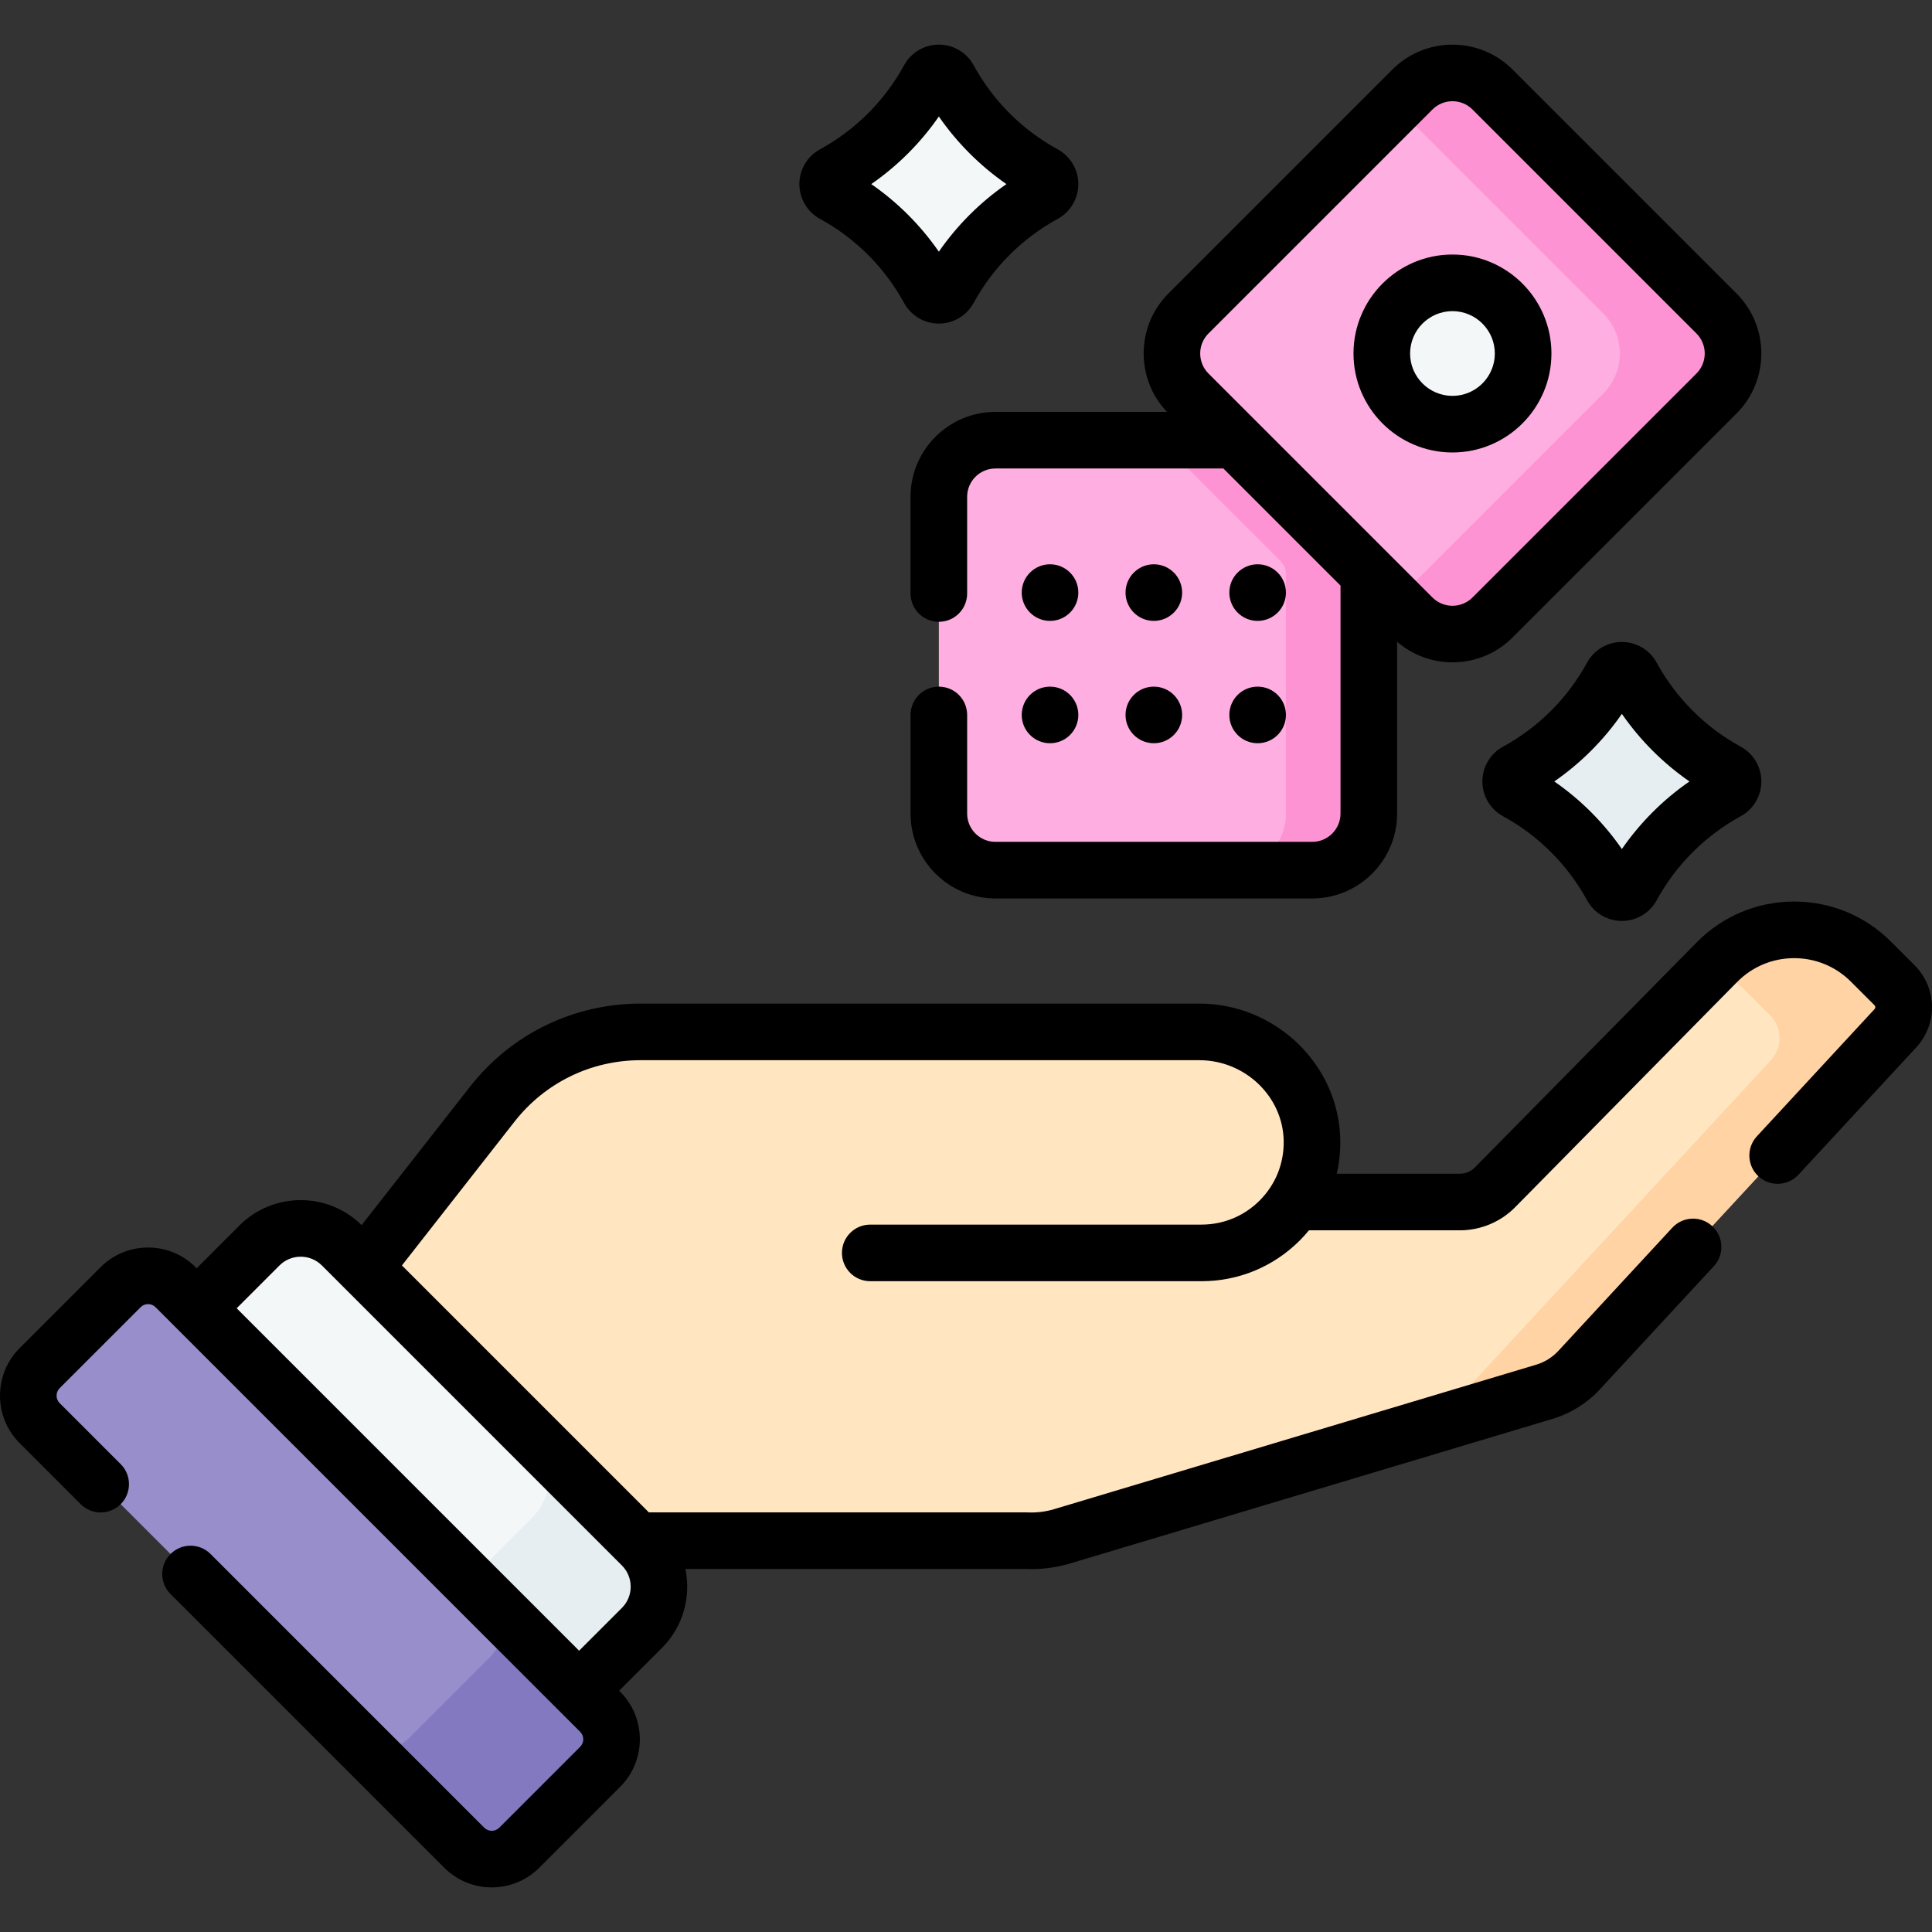
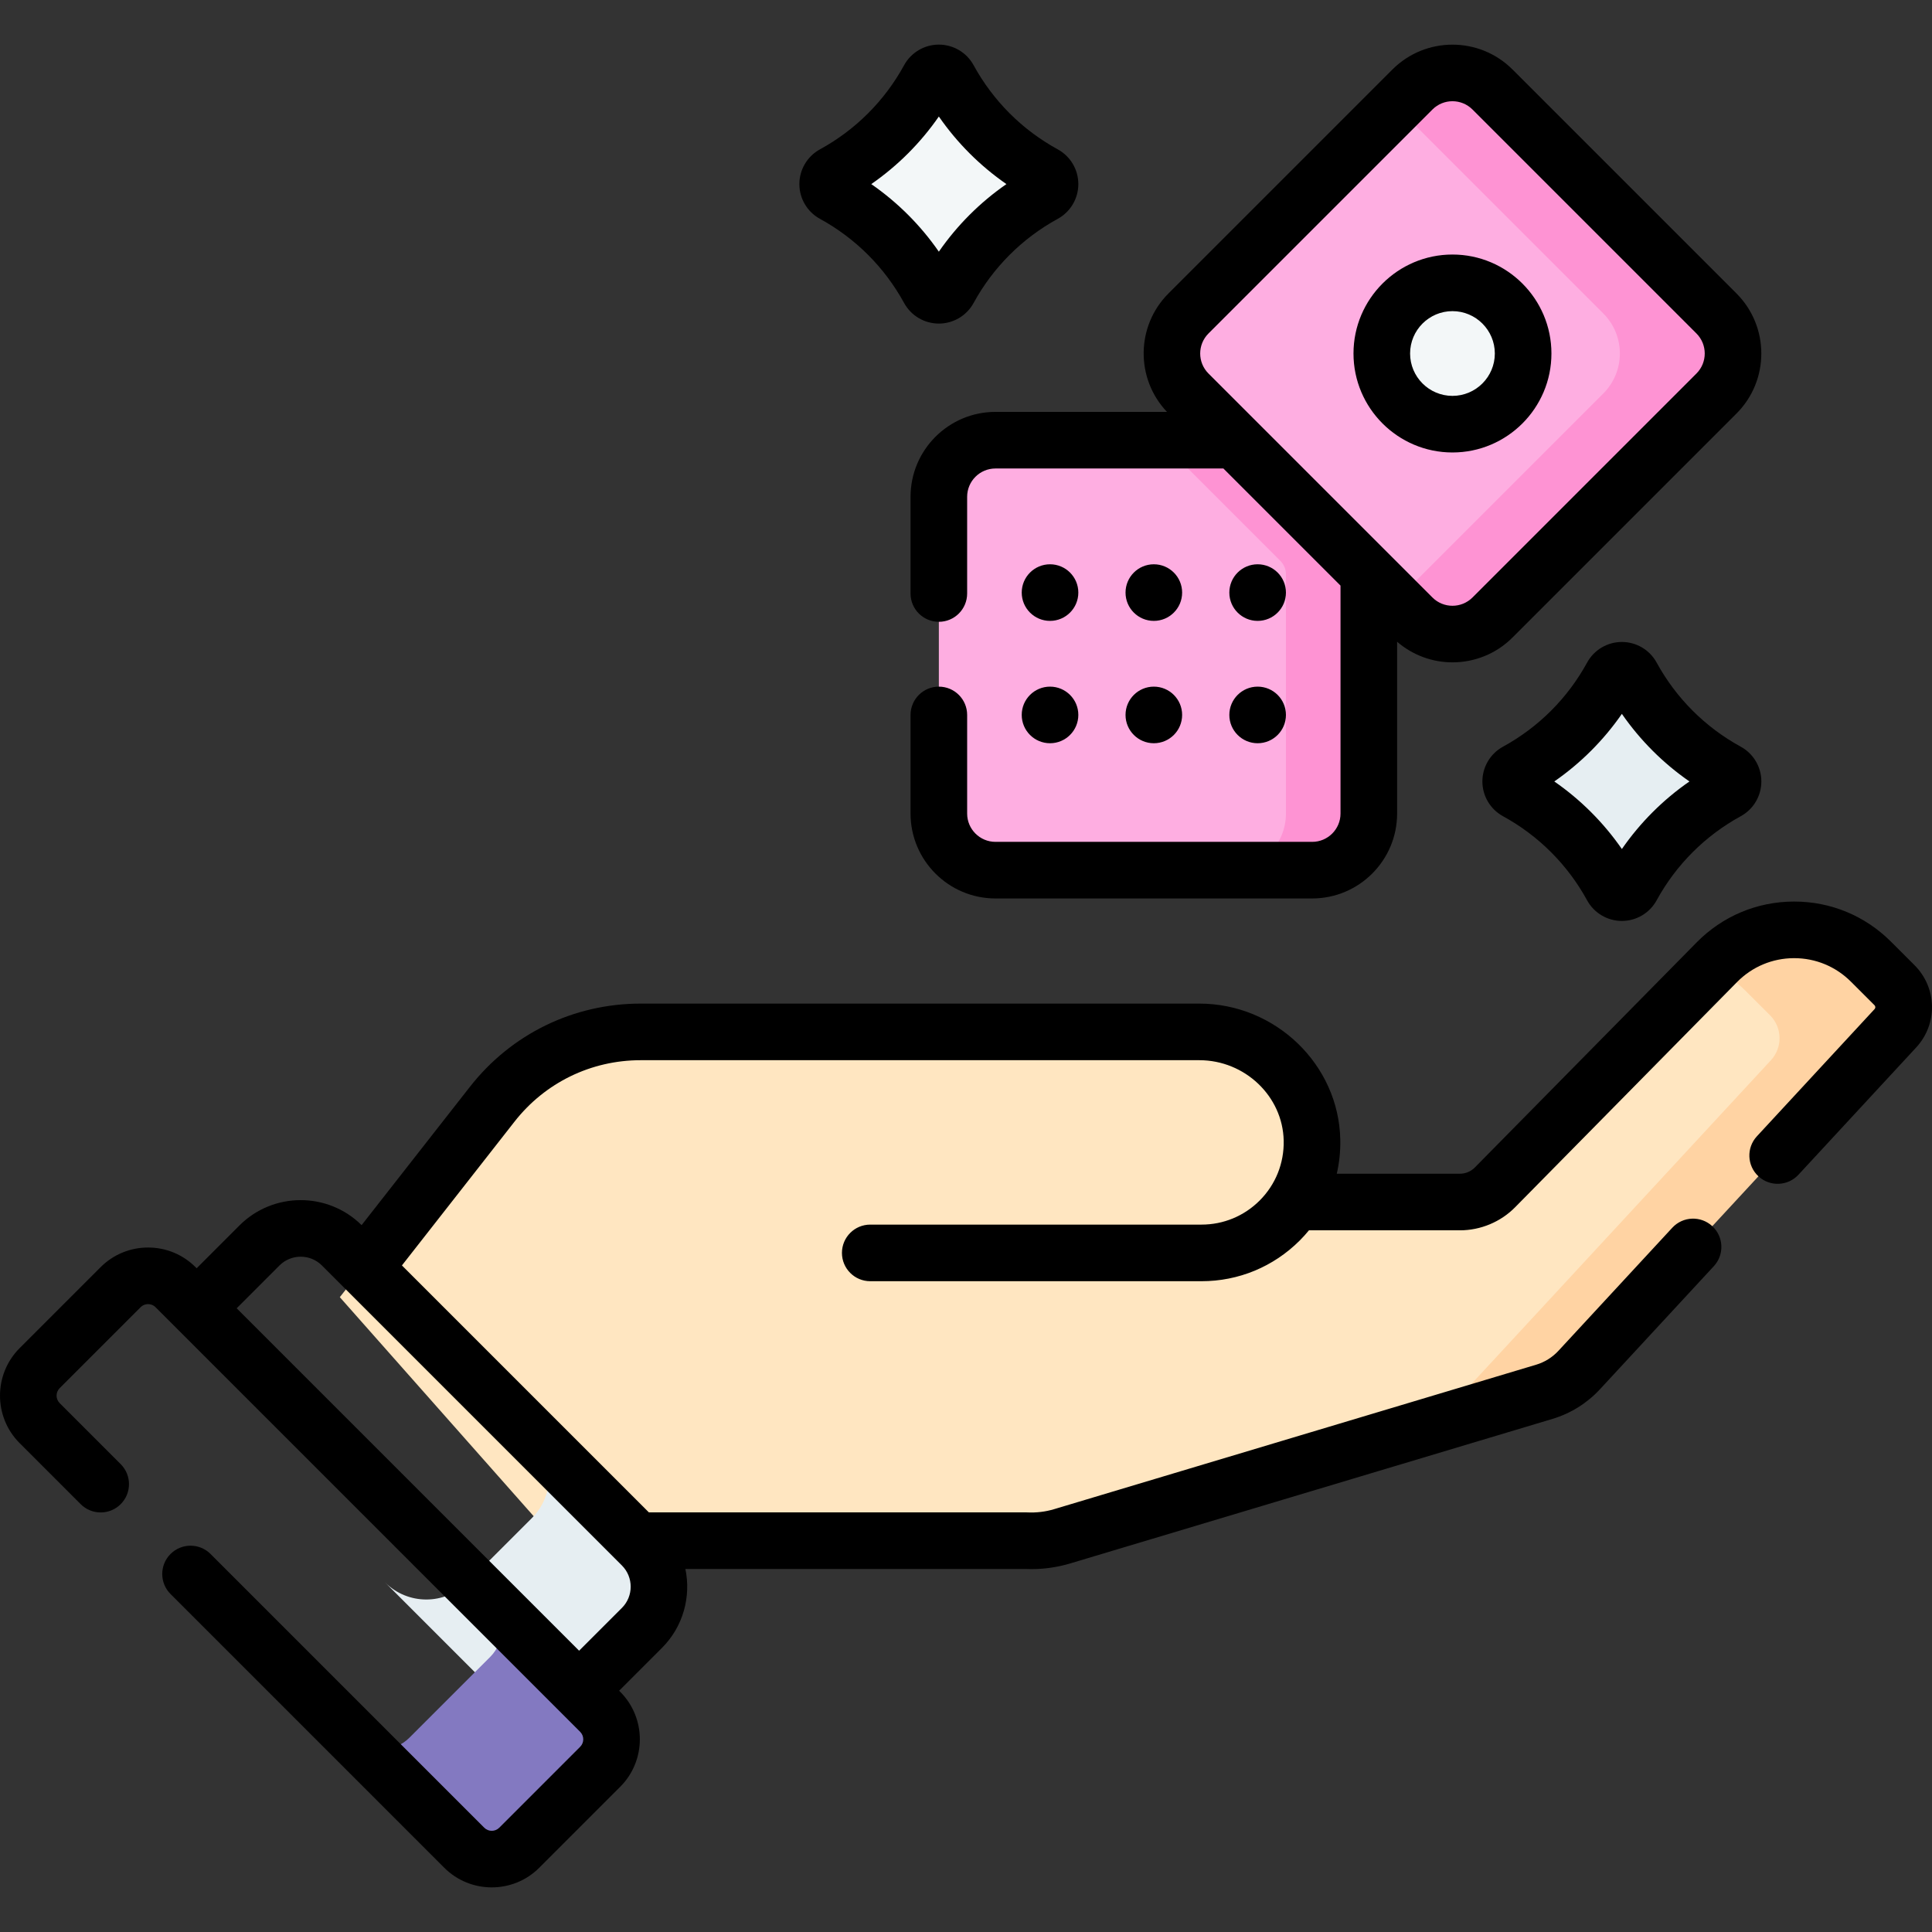
<svg xmlns="http://www.w3.org/2000/svg" id="Capa_1" enable-background="new 0 0 512.007 512.007" height="512" viewBox="0 0 512.007 512.007" width="512">
  <rect x="0" y="0" width="512.007" height="512.007" fill="#333333" stroke="none" />
  <g>
    <g>
      <path d="m318.412 273.472c16.176 0 29.281 13.105 29.281 29.281 0 5.821-1.7 11.241-4.626 15.805l3.16 4.721 10.42-4.723 30.249.002c3.503 0 6.862-1.401 9.314-3.905l57.41-58.265 11.673 1.701c11.21-11.375 8.933-14.538 20.225-3.235l6.275 6.254c3.112 3.122 3.204 8.16.206 11.395l-73.513 80.302c-2.503 2.699-5.677 4.678-9.19 5.739l-29.92 19.268-97.818 29.311c-3.153.958-6.46 1.35-9.747 1.185h-124.636l-57.12-64.539 40.375-51.245c9.481-12.034 23.956-19.057 39.275-19.056z" fill="#ffe6c1" />
      <path d="m337.757 230.603h-73.949c-8.284 0-15-6.716-15-15v-83.949c0-8.285 6.716-15 15-15h43.518c8.284 0 45.431 6.716 45.431 15v83.949c0 8.284-6.716 15-15 15z" fill="#feaee1" />
      <path d="m347.757 116.653c8.284 0 15 6.716 15 15v83.949c0 8.285-6.716 15-15 15h-21.965c8.285 0 15-6.716 15-15v-63.412c0-1.326-.527-2.598-1.464-3.536l-32.002-32.002h40.431z" fill="#fe93d3" />
      <path d="m457.728 204.461c2.081 1.138 2.081 4.126 0 5.264-10.668 5.834-19.438 14.605-25.273 25.273-1.138 2.081-4.126 2.081-5.264 0-5.834-10.668-14.605-19.438-25.273-25.273-2.081-1.138-2.081-4.126 0-5.264 10.668-5.834 19.438-14.605 25.273-25.273 1.138-2.081 4.126-2.081 5.264 0 5.835 10.668 14.605 19.439 25.273 25.273z" fill="#e6eef2" />
      <path d="m276.712 46.151c2.081 1.138 2.081 4.126 0 5.264-10.667 5.834-19.438 14.605-25.273 25.273-1.138 2.081-4.126 2.081-5.264 0-5.834-10.668-14.605-19.438-25.273-25.273-2.081-1.138-2.081-4.126 0-5.264 10.667-5.834 19.438-14.605 25.273-25.273 1.138-2.081 4.126-2.081 5.264 0 5.835 10.667 14.605 19.438 25.273 25.273z" fill="#f3f7f8" />
      <path d="m502.302 272.503-83.816 90.605c-2.503 2.699-5.677 4.678-9.19 5.739l-29.931 8.974c.876-.701 1.7-1.463 2.473-2.287l87.484-94.562c3.132-3.38 3.029-8.634-.216-11.89l-6.543-6.532c-2.669-2.658-5.698-4.719-8.943-6.162l1.37-1.391c11.21-11.375 29.539-11.447 40.831-.144l6.275 6.254c3.112 3.123 3.204 8.161.206 11.396z" fill="#ffd3a3" />
-       <path d="m109.332 426.653-57.647-57.647c-6.035-6.036-6.035-15.821 0-21.856l17.079-17.079c6.036-6.035 15.821-6.035 21.856 0l57.647 57.647c6.035 6.035 6.035 15.821 0 21.856l-17.078 17.079c-6.036 6.035-15.822 6.035-21.857 0z" fill="#f3f7f8" />
      <path d="m170.121 431.426-17.077 17.077c-6.04 6.04-15.817 6.04-21.856 0l-29.141-29.142c6.04 6.04 15.817 6.04 21.856 0l17.077-17.077c6.032-6.032 6.04-15.817 0-21.856l29.141 29.142c6.039 6.039 6.032 15.823 0 21.856z" fill="#e6eef2" />
-       <path d="m101.185 467.828-90.675-90.676c-4.024-4.024-4.024-10.547 0-14.571l21.449-21.449c4.024-4.024 10.547-4.024 14.571 0l90.675 90.675c4.024 4.024 4.024 10.547 0 14.571l-21.449 21.449c-4.024 4.025-10.548 4.025-14.571.001z" fill="#978ecb" />
      <path d="m159.062 468.231-21.448 21.448c-4.029 4.029-10.549 4.022-14.571 0l-29.141-29.141c4.022 4.022 10.542 4.029 14.571 0l21.448-21.448c4.022-4.022 4.022-10.549 0-14.571l29.142 29.142c4.02 4.021 4.02 10.549-.001 14.57z" fill="#8379c1" />
      <path d="m369.927 159.253-54.968-54.968c-5.858-5.858-5.858-15.356 0-21.214l54.968-54.968c5.858-5.858 17.749-6.251 23.607-.393l51.361 55.361c5.858 5.858 5.858 15.356 0 21.214l-49.361 56.361c-5.858 5.859-19.749 4.465-25.607-1.393z" fill="#feaee1" />
      <path d="m454.895 83.072-59.361-59.361c-5.858-5.858-15.356-5.858-21.214 0l-4.393 4.393 54.968 54.968c5.858 5.858 5.858 15.356 0 21.214l-54.968 54.968 4.393 4.394c5.858 5.858 15.356 5.858 21.214 0l59.361-59.361c5.858-5.859 5.858-15.357 0-21.215z" fill="#fe93d3" />
      <ellipse cx="384.927" cy="93.679" fill="#f3f7f8" rx="18.728" ry="18.728" transform="matrix(.924 -.383 .383 .924 -6.549 154.436)" />
    </g>
    <g>
      <path d="m507.39 255.802-6.262-6.252c-6.856-6.856-15.958-10.626-25.644-10.626-.046 0-.092 0-.138 0-9.734.036-18.86 3.875-25.695 10.811l-58.798 59.664c-1.03 1.051-2.473 1.653-3.957 1.653h-32.63c.673-2.94.991-5.987.925-9.091-.417-19.846-17.178-35.993-37.361-35.993h-148.024c-17.799 0-34.3 8.038-45.272 22.051l-28.705 36.659c-8.958-8.861-23.449-8.837-32.37.084l-11.344 11.344-.282-.282c-3.363-3.362-7.834-5.214-12.589-5.214s-9.226 1.852-12.589 5.214l-21.45 21.449c-6.94 6.941-6.94 18.235 0 25.177l16.173 16.173c2.929 2.929 7.677 2.929 10.607 0 2.929-2.929 2.929-7.677 0-10.606l-16.173-16.173c-1.093-1.093-1.093-2.871 0-3.964l21.449-21.449c.714-.714 1.548-.821 1.981-.821s1.268.106 1.981.821l112.528 112.529c1.093 1.093 1.093 2.871 0 3.964l-21.447 21.448c-1.094 1.091-2.873 1.094-3.965 0l-72.542-72.543c-2.929-2.929-7.677-2.93-10.607 0-2.929 2.929-2.929 7.678 0 10.606l72.542 72.543c3.472 3.471 8.029 5.206 12.589 5.206 4.559 0 9.118-1.735 12.59-5.206l21.448-21.449c6.94-6.941 6.94-18.235 0-25.177l-.283-.283 11.344-11.344c5.673-5.673 7.737-13.6 6.218-20.925h90.001c.555.025 1.107.037 1.659.037 3.554 0 7.052-.514 10.412-1.531l127.754-38.286c4.791-1.447 9.118-4.148 12.521-7.818l30.207-32.65c2.813-3.041 2.629-7.786-.411-10.599-3.041-2.813-7.787-2.628-10.599.412l-30.201 32.644c-1.588 1.711-3.612 2.975-5.84 3.647l-127.757 38.287c-2.308.698-4.725.987-7.192.866-.125-.006-.251-.009-.376-.009h-99.859l-65.442-65.442 29.826-38.092c8.109-10.358 20.307-16.298 33.462-16.298h148.027c12.085 0 22.118 9.559 22.365 21.309.126 6.001-2.139 11.644-6.367 15.881-4.122 4.115-9.594 6.381-15.408 6.381h-87.793c-4.143 0-7.5 3.358-7.5 7.5s3.357 7.5 7.5 7.5h87.793c9.816 0 19.052-3.823 26.016-10.774.868-.87 1.685-1.776 2.454-2.712h40.007c5.488 0 10.835-2.242 14.654-6.138l58.784-59.65c4.009-4.067 9.359-6.319 15.067-6.34h.08c5.679 0 11.018 2.212 15.043 6.237l6.254 6.245c.272.273.281.725.021 1.006l-31.2 33.724c-2.813 3.041-2.629 7.786.411 10.599 3.042 2.813 7.786 2.628 10.599-.412l31.202-33.726c5.75-6.218 5.57-15.785-.422-21.796zm-342.575 170.317-11.344 11.344-90.75-90.75 11.344-11.344c3.102-3.102 8.148-3.101 11.248 0l79.501 79.501c3.102 3.101 3.102 8.147.001 11.249z" />
      <path d="m461.323 197.883c-.001 0-.002 0-.002 0-9.427-5.156-17.136-12.863-22.291-22.29-1.842-3.369-5.372-5.462-9.212-5.462s-7.37 2.093-9.212 5.462c-5.155 9.426-12.863 17.134-22.293 22.291-3.368 1.843-5.46 5.373-5.46 9.213.001 3.839 2.094 7.369 5.462 9.211 9.428 5.157 17.136 12.865 22.29 22.29 1.843 3.37 5.373 5.463 9.213 5.463s7.37-2.094 9.212-5.462c5.155-9.427 12.864-17.134 22.291-22.291 3.368-1.842 5.461-5.372 5.462-9.211 0-3.841-2.091-7.371-5.46-9.214zm-31.504 27.122c-4.851-7.001-10.908-13.059-17.91-17.91 7.001-4.85 13.06-10.909 17.91-17.91 4.851 7.002 10.908 13.06 17.91 17.91-7.002 4.85-13.06 10.908-17.91 17.91z" />
      <path d="m217.305 58c9.427 5.156 17.134 12.864 22.29 22.29 1.842 3.369 5.371 5.461 9.21 5.462h.002c3.839 0 7.369-2.092 9.213-5.462 5.156-9.427 12.864-17.135 22.289-22.29 3.369-1.842 5.463-5.372 5.463-9.211.001-3.84-2.093-7.371-5.462-9.213-9.427-5.156-17.135-12.864-22.291-22.292-1.843-3.368-5.372-5.46-9.212-5.46 0 0-.001 0-.002 0-3.839.001-7.368 2.094-9.21 5.462-5.155 9.427-12.863 17.135-22.29 22.291-3.369 1.843-5.463 5.373-5.462 9.213 0 3.839 2.094 7.369 5.462 9.21zm31.502-27.122c4.851 7.001 10.909 13.06 17.91 17.911-7.002 4.851-13.06 10.909-17.91 17.91-4.85-7.001-10.908-13.06-17.91-17.91 7.002-4.851 13.06-10.91 17.91-17.911z" />
      <path d="m384.923 119.911c14.462 0 26.228-11.766 26.228-26.228s-11.766-26.228-26.228-26.228-26.228 11.766-26.228 26.228 11.766 26.228 26.228 26.228zm0-37.455c6.19 0 11.228 5.037 11.228 11.228s-5.037 11.228-11.228 11.228-11.228-5.037-11.228-11.228 5.038-11.228 11.228-11.228z" />
      <path d="m263.807 109.157c-12.406 0-22.5 10.093-22.5 22.5v25.63c0 4.142 3.357 7.5 7.5 7.5s7.5-3.358 7.5-7.5v-25.63c0-4.136 3.364-7.5 7.5-7.5h60.411l31.037 31.037v60.41c0 4.136-3.364 7.5-7.5 7.5h-83.947c-4.136 0-7.5-3.364-7.5-7.5v-26.134c0-4.142-3.357-7.5-7.5-7.5s-7.5 3.358-7.5 7.5v26.134c0 12.407 10.094 22.5 22.5 22.5h83.947c12.406 0 22.5-10.093 22.5-22.5v-45.53c4.204 3.625 9.431 5.458 14.669 5.458 5.763 0 11.524-2.193 15.911-6.579l59.359-59.359c8.771-8.773 8.771-23.047 0-31.82l-59.36-59.36c-8.772-8.772-23.048-8.771-31.82 0l-59.359 59.359c-8.631 8.633-8.75 22.581-.394 31.384zm56.454-20.778 59.358-59.359c2.924-2.924 7.682-2.926 10.607 0l59.359 59.359c2.925 2.924 2.925 7.683 0 10.607l-59.358 59.359c-2.925 2.924-7.682 2.926-10.608 0h.001l-59.359-59.359c-2.925-2.924-2.925-7.682 0-10.607z" />
      <path d="m333.292 164.544c4.142 0 7.5-3.358 7.5-7.5 0-4.142-3.358-7.5-7.5-7.5s-7.5 3.358-7.5 7.5c0 4.142 3.358 7.5 7.5 7.5z" />
      <path d="m325.792 189.468c0 4.142 3.358 7.5 7.5 7.5s7.5-3.358 7.5-7.5c0-4.142-3.358-7.5-7.5-7.5s-7.5 3.358-7.5 7.5z" />
      <path d="m305.782 164.544c4.142 0 7.5-3.358 7.5-7.5 0-4.142-3.358-7.5-7.5-7.5s-7.5 3.358-7.5 7.5c0 4.142 3.358 7.5 7.5 7.5z" />
      <path d="m298.282 189.468c0 4.142 3.358 7.5 7.5 7.5s7.5-3.358 7.5-7.5c0-4.142-3.358-7.5-7.5-7.5s-7.5 3.358-7.5 7.5z" />
      <path d="m278.272 164.544c4.142 0 7.5-3.358 7.5-7.5 0-4.142-3.358-7.5-7.5-7.5s-7.5 3.358-7.5 7.5c0 4.142 3.358 7.5 7.5 7.5z" />
      <path d="m270.772 189.468c0 4.142 3.358 7.5 7.5 7.5s7.5-3.358 7.5-7.5c0-4.142-3.358-7.5-7.5-7.5s-7.5 3.358-7.5 7.5z" />
    </g>
  </g>
</svg>